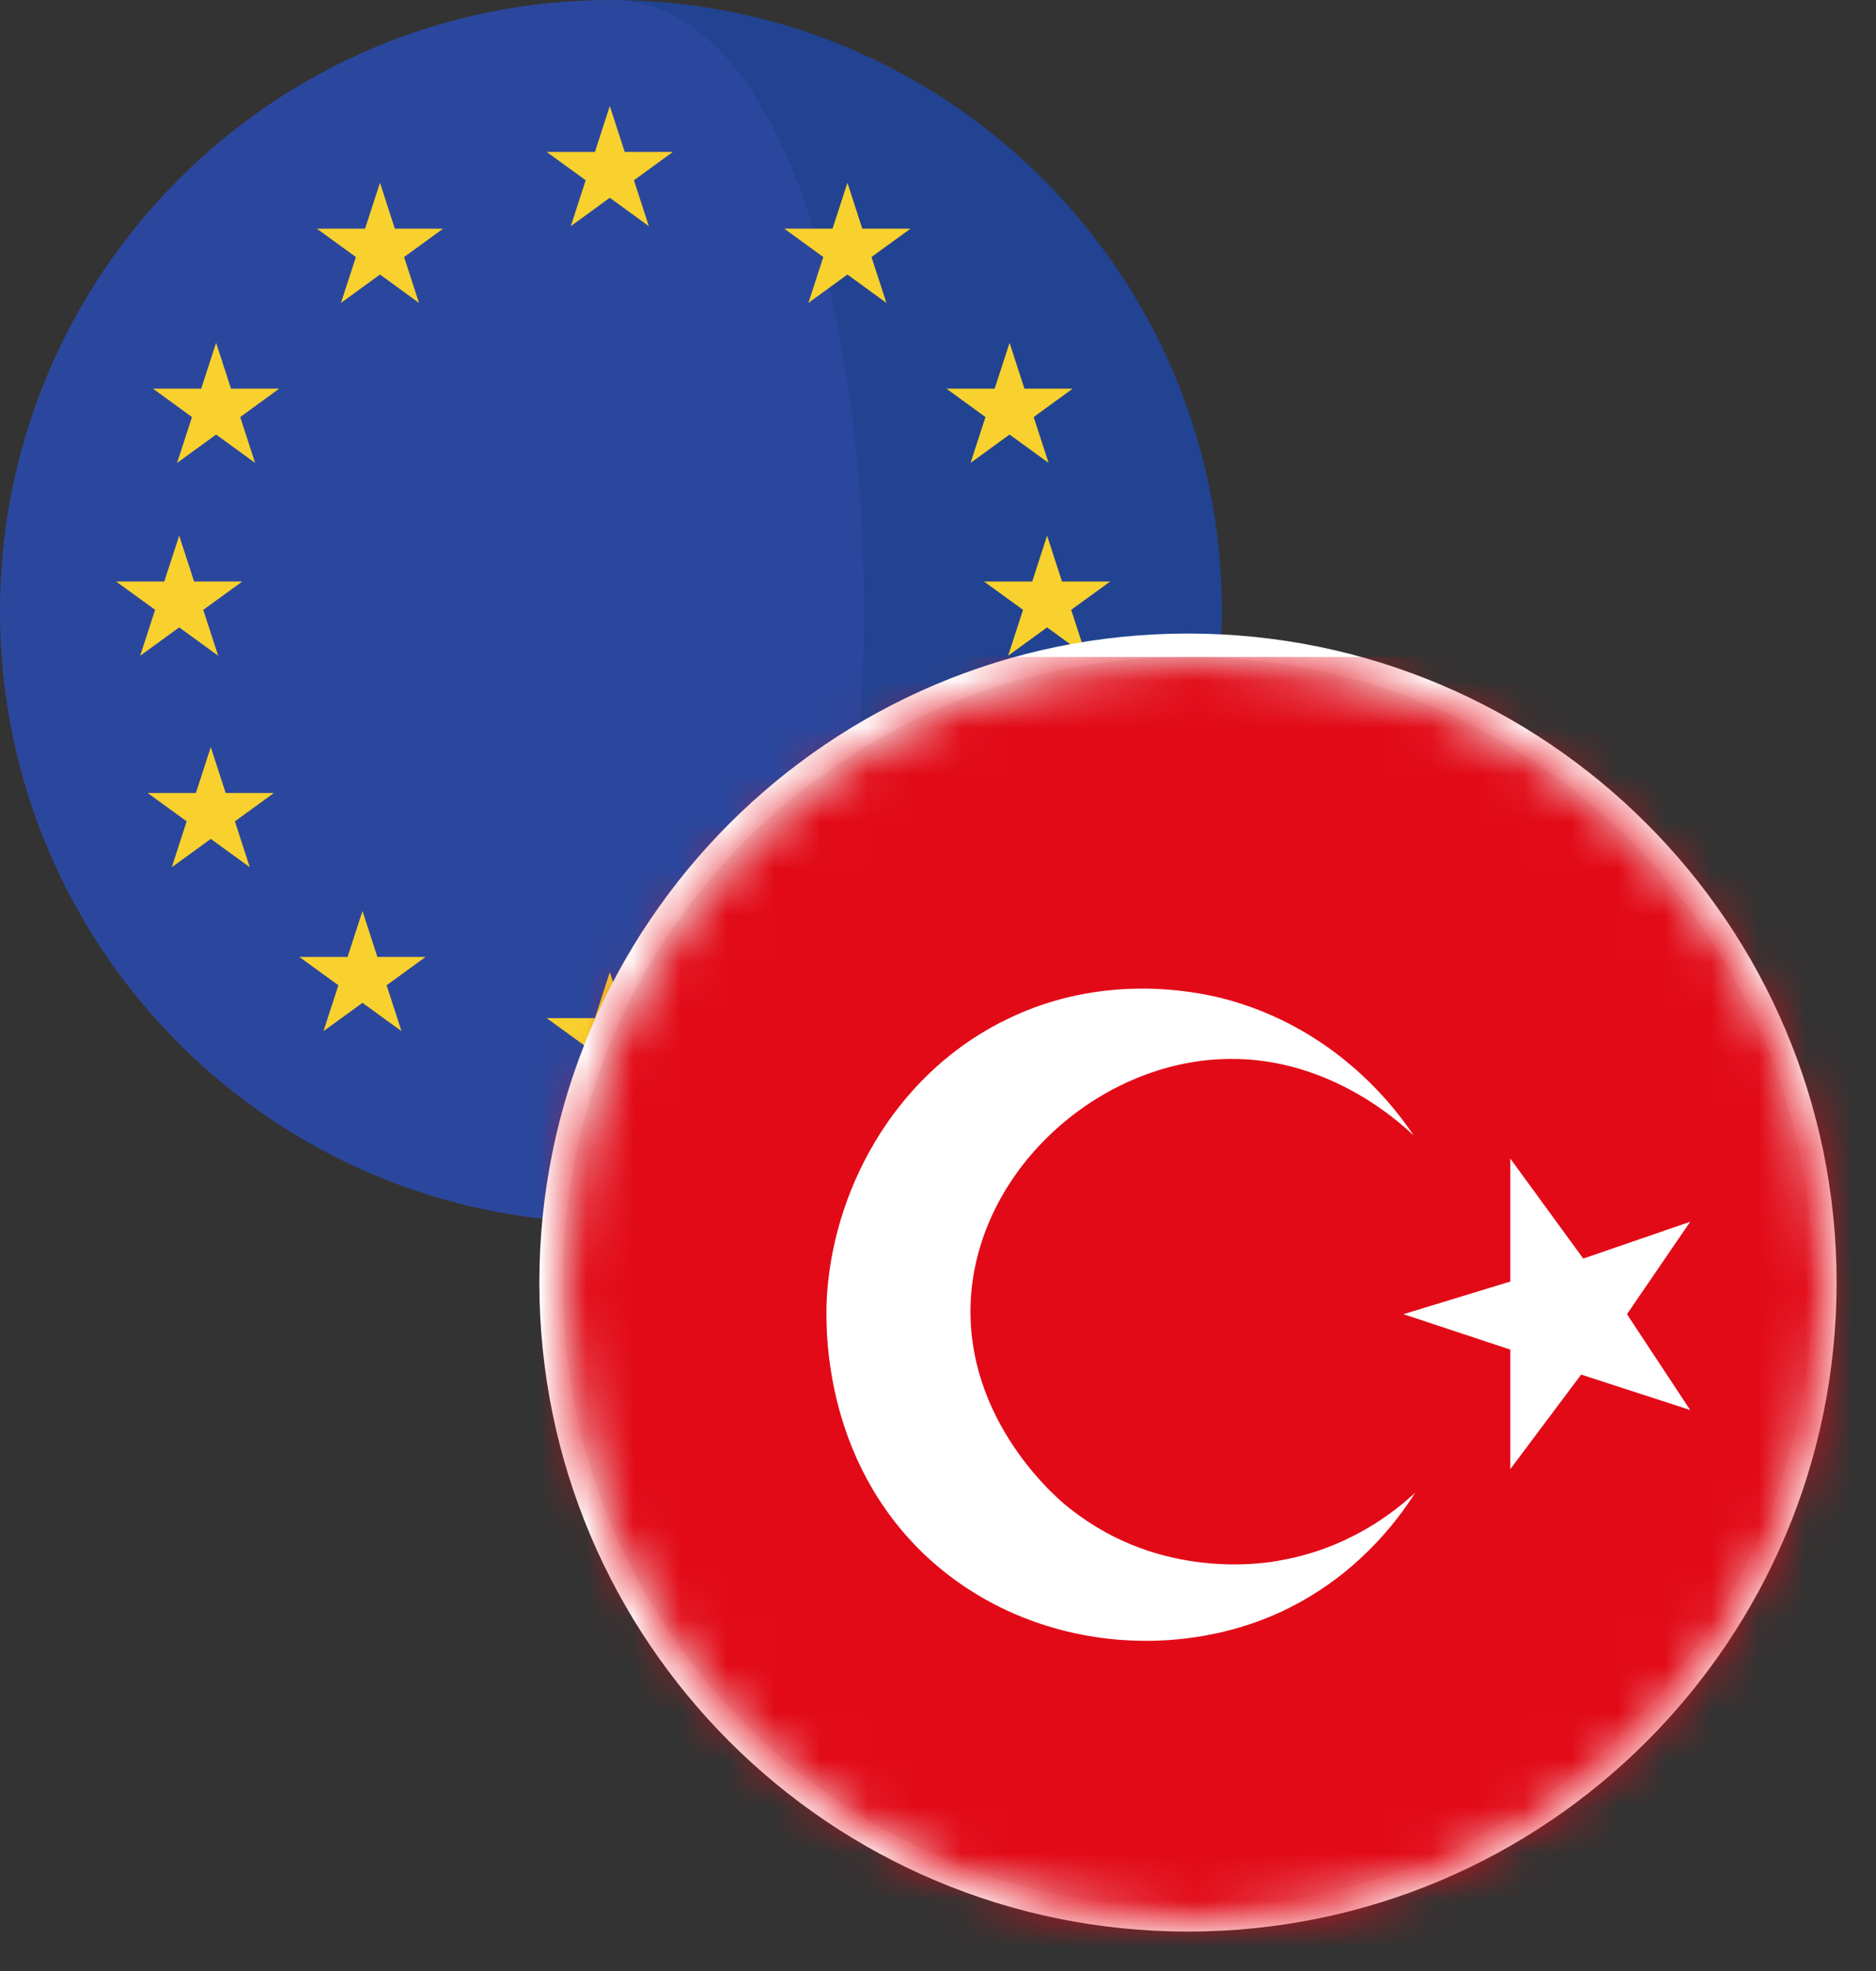
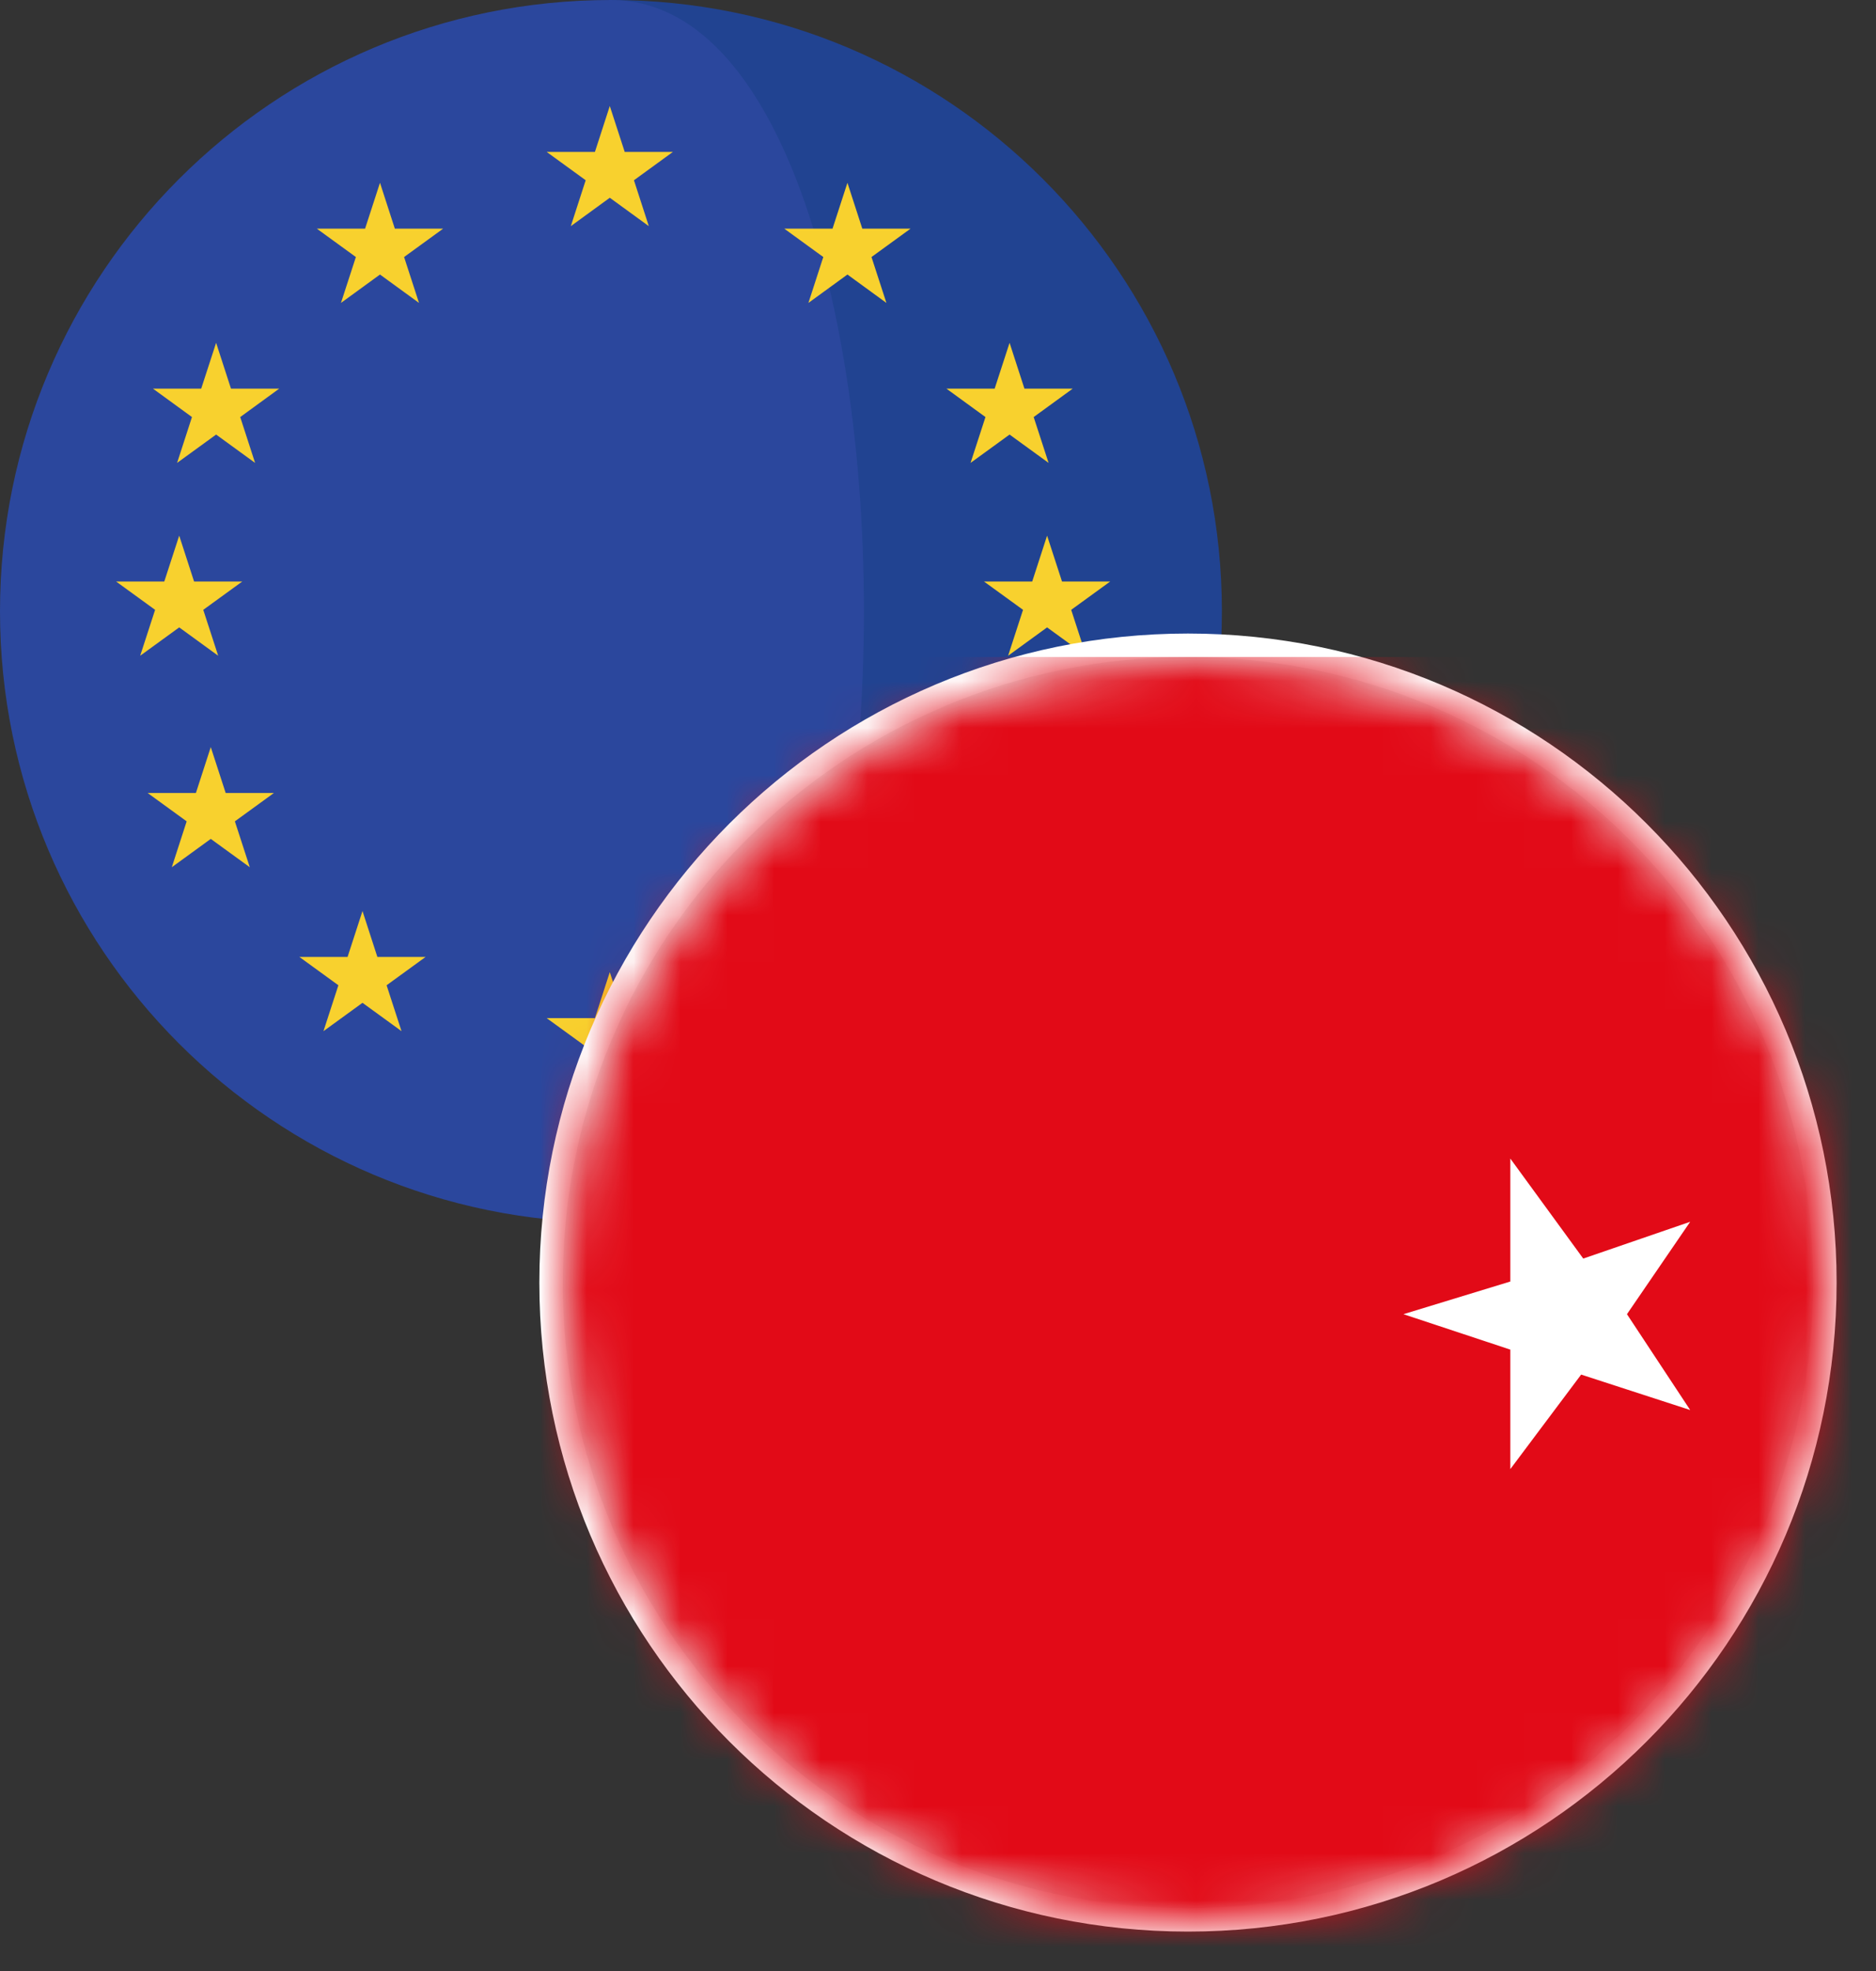
<svg xmlns="http://www.w3.org/2000/svg" width="40" height="42" viewBox="0 0 40 42" fill="none">
  <rect x="0" y="0" width="40" height="42" fill="#333333" stroke="none" />
  <path d="M13.027 7.62939e-05V26.051C20.221 26.051 26.053 20.219 26.053 13.026C26.053 5.832 20.221 7.62939e-05 13.027 7.62939e-05Z" fill="#214391" />
  <path d="M13.025 0C5.832 0 0 5.832 0 13.026C0 20.22 5.832 26.051 13.025 26.051C20.219 26.051 20.219 0 13.025 0Z" fill="#2B479D" />
  <path d="M13.002 2.259L13.32 3.237H14.348L13.517 3.841L13.834 4.819L13.002 4.214L12.171 4.819L12.488 3.841L11.656 3.237H12.685L13.002 2.259Z" fill="#F8D12E" />
  <path d="M13.002 20.716L13.32 21.695H14.348L13.517 22.299L13.834 23.276L13.002 22.672L12.171 23.276L12.488 22.299L11.656 21.695H12.685L13.002 20.716Z" fill="#F8D12E" />
  <path d="M18.069 3.895L18.386 4.873H19.414L18.582 5.477L18.9 6.455L18.069 5.85L17.237 6.455L17.554 5.477L16.723 4.873H17.751L18.069 3.895Z" fill="#F8D12E" />
  <path d="M21.526 7.305L21.843 8.282H22.872L22.04 8.887L22.358 9.864L21.526 9.26L20.694 9.864L21.012 8.887L20.18 8.282H21.208L21.526 7.305Z" fill="#F8D12E" />
  <path d="M21.61 15.92L21.927 16.898H22.956L22.124 17.502L22.442 18.48L21.61 17.876L20.778 18.48L21.096 17.502L20.264 16.898H21.292L21.61 15.92Z" fill="#F8D12E" />
  <path d="M4.608 7.305L4.925 8.282H5.953L5.122 8.887L5.439 9.864L4.608 9.26L3.776 9.864L4.093 8.887L3.262 8.282H4.29L4.608 7.305Z" fill="#F8D12E" />
  <path d="M22.326 11.414L22.644 12.391H23.672L22.84 12.995L23.158 13.973L22.326 13.369L21.495 13.973L21.813 12.995L20.98 12.391H22.009L22.326 11.414Z" fill="#F8D12E" />
-   <path d="M3.821 11.414L4.138 12.391H5.166L4.334 12.995L4.652 13.973L3.821 13.369L2.989 13.973L3.307 12.995L2.475 12.391H3.503L3.821 11.414Z" fill="#F8D12E" />
+   <path d="M3.821 11.414L4.138 12.391H5.166L4.334 12.995L4.652 13.973L3.821 13.369L2.989 13.973L3.307 12.995L2.475 12.391H3.503L3.821 11.414" fill="#F8D12E" />
  <path d="M4.494 15.92L4.812 16.898H5.84L5.008 17.502L5.326 18.48L4.494 17.876L3.663 18.48L3.98 17.502L3.148 16.898H4.177L4.494 15.92Z" fill="#F8D12E" />
  <path d="M18.217 19.476L18.535 20.453H19.563L18.731 21.058L19.049 22.036L18.217 21.431L17.385 22.036L17.703 21.058L16.871 20.453H17.899L18.217 19.476Z" fill="#F8D12E" />
  <path d="M8.102 3.895L8.419 4.873H9.448L8.616 5.477L8.934 6.455L8.102 5.85L7.27 6.455L7.588 5.477L6.756 4.873H7.784L8.102 3.895Z" fill="#F8D12E" />
  <path d="M7.729 19.413L8.046 20.391H9.075L8.243 20.995L8.561 21.973L7.729 21.369L6.897 21.973L7.215 20.995L6.383 20.391H7.411L7.729 19.413Z" fill="#F8D12E" />
  <path d="M25.33 40.91C32.83 40.91 38.91 34.83 38.91 27.33C38.91 19.83 32.83 13.75 25.33 13.75C17.83 13.75 11.75 19.83 11.75 27.33C11.75 34.83 17.83 40.91 25.33 40.91Z" fill="#F0F0F0" stroke="white" stroke-width="0.5" />
  <mask id="mask0_7085_56391" style="mask-type:alpha" maskUnits="userSpaceOnUse" x="12" y="14" width="27" height="27">
    <path d="M25.5 41C32.956 41 39 34.956 39 27.5C39 20.044 32.956 14 25.5 14C18.044 14 12 20.044 12 27.5C12 34.956 18.044 41 25.5 41Z" fill="#D80027" />
  </mask>
  <g mask="url(#mask0_7085_56391)">
    <path d="M51.002 14H9.998V41.8H51.002V14Z" fill="#E20A17" />
-     <path d="M30.144 24.199C29.789 23.859 28.22 22.453 26 22.571C23.365 22.704 20.863 24.939 20.7 27.678C20.552 30.298 22.61 32 22.817 32.148C24.756 33.688 26.977 33.318 27.332 33.244C28.797 32.977 29.759 32.193 30.174 31.808C29.774 32.444 28.901 33.584 27.391 34.31C24.948 35.479 21.677 35.109 19.575 32.992C17.443 30.831 17.606 28.004 17.636 27.545C17.814 25.161 19.205 22.793 21.514 21.698C23.527 20.735 25.437 21.12 26.044 21.268C28.561 21.905 29.848 23.755 30.144 24.199Z" fill="white" />
    <path d="M32.203 24.688V24.791V27.308L29.924 28.004L32.203 28.759V31.305L33.713 29.291L36.038 30.046L34.69 28.004L36.038 26.035L33.758 26.819L32.203 24.688Z" fill="white" />
  </g>
</svg>